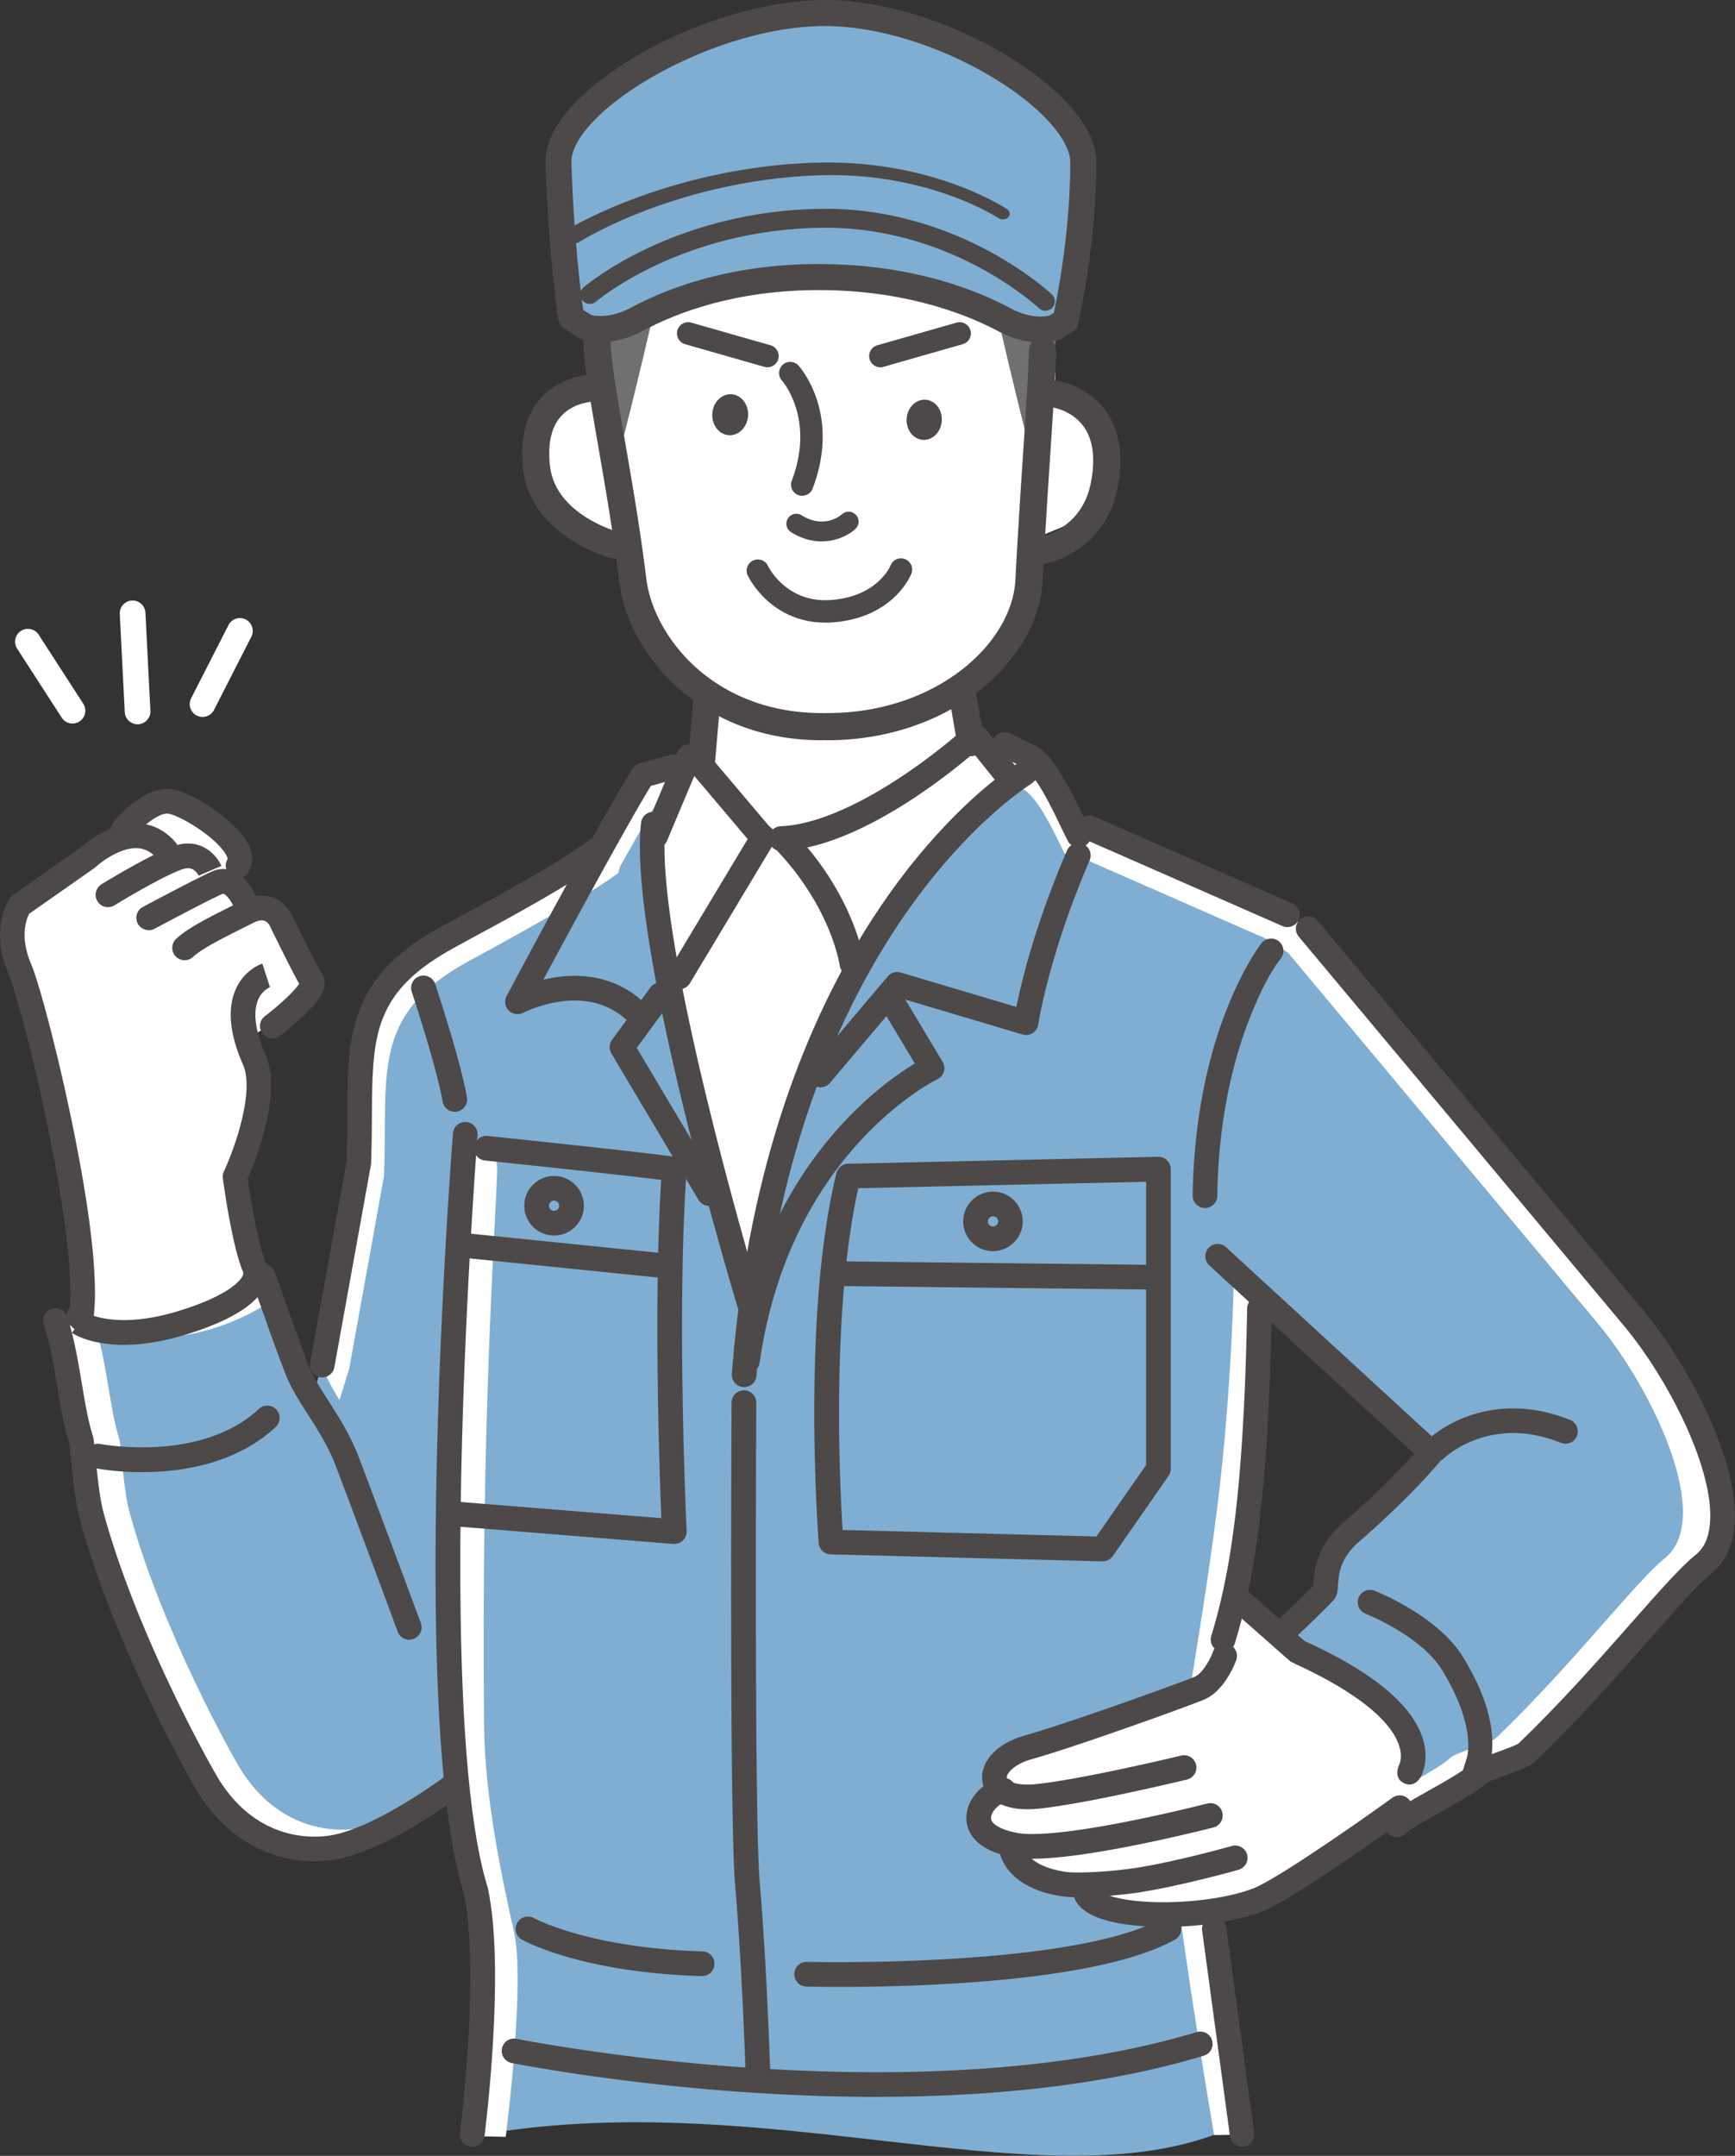
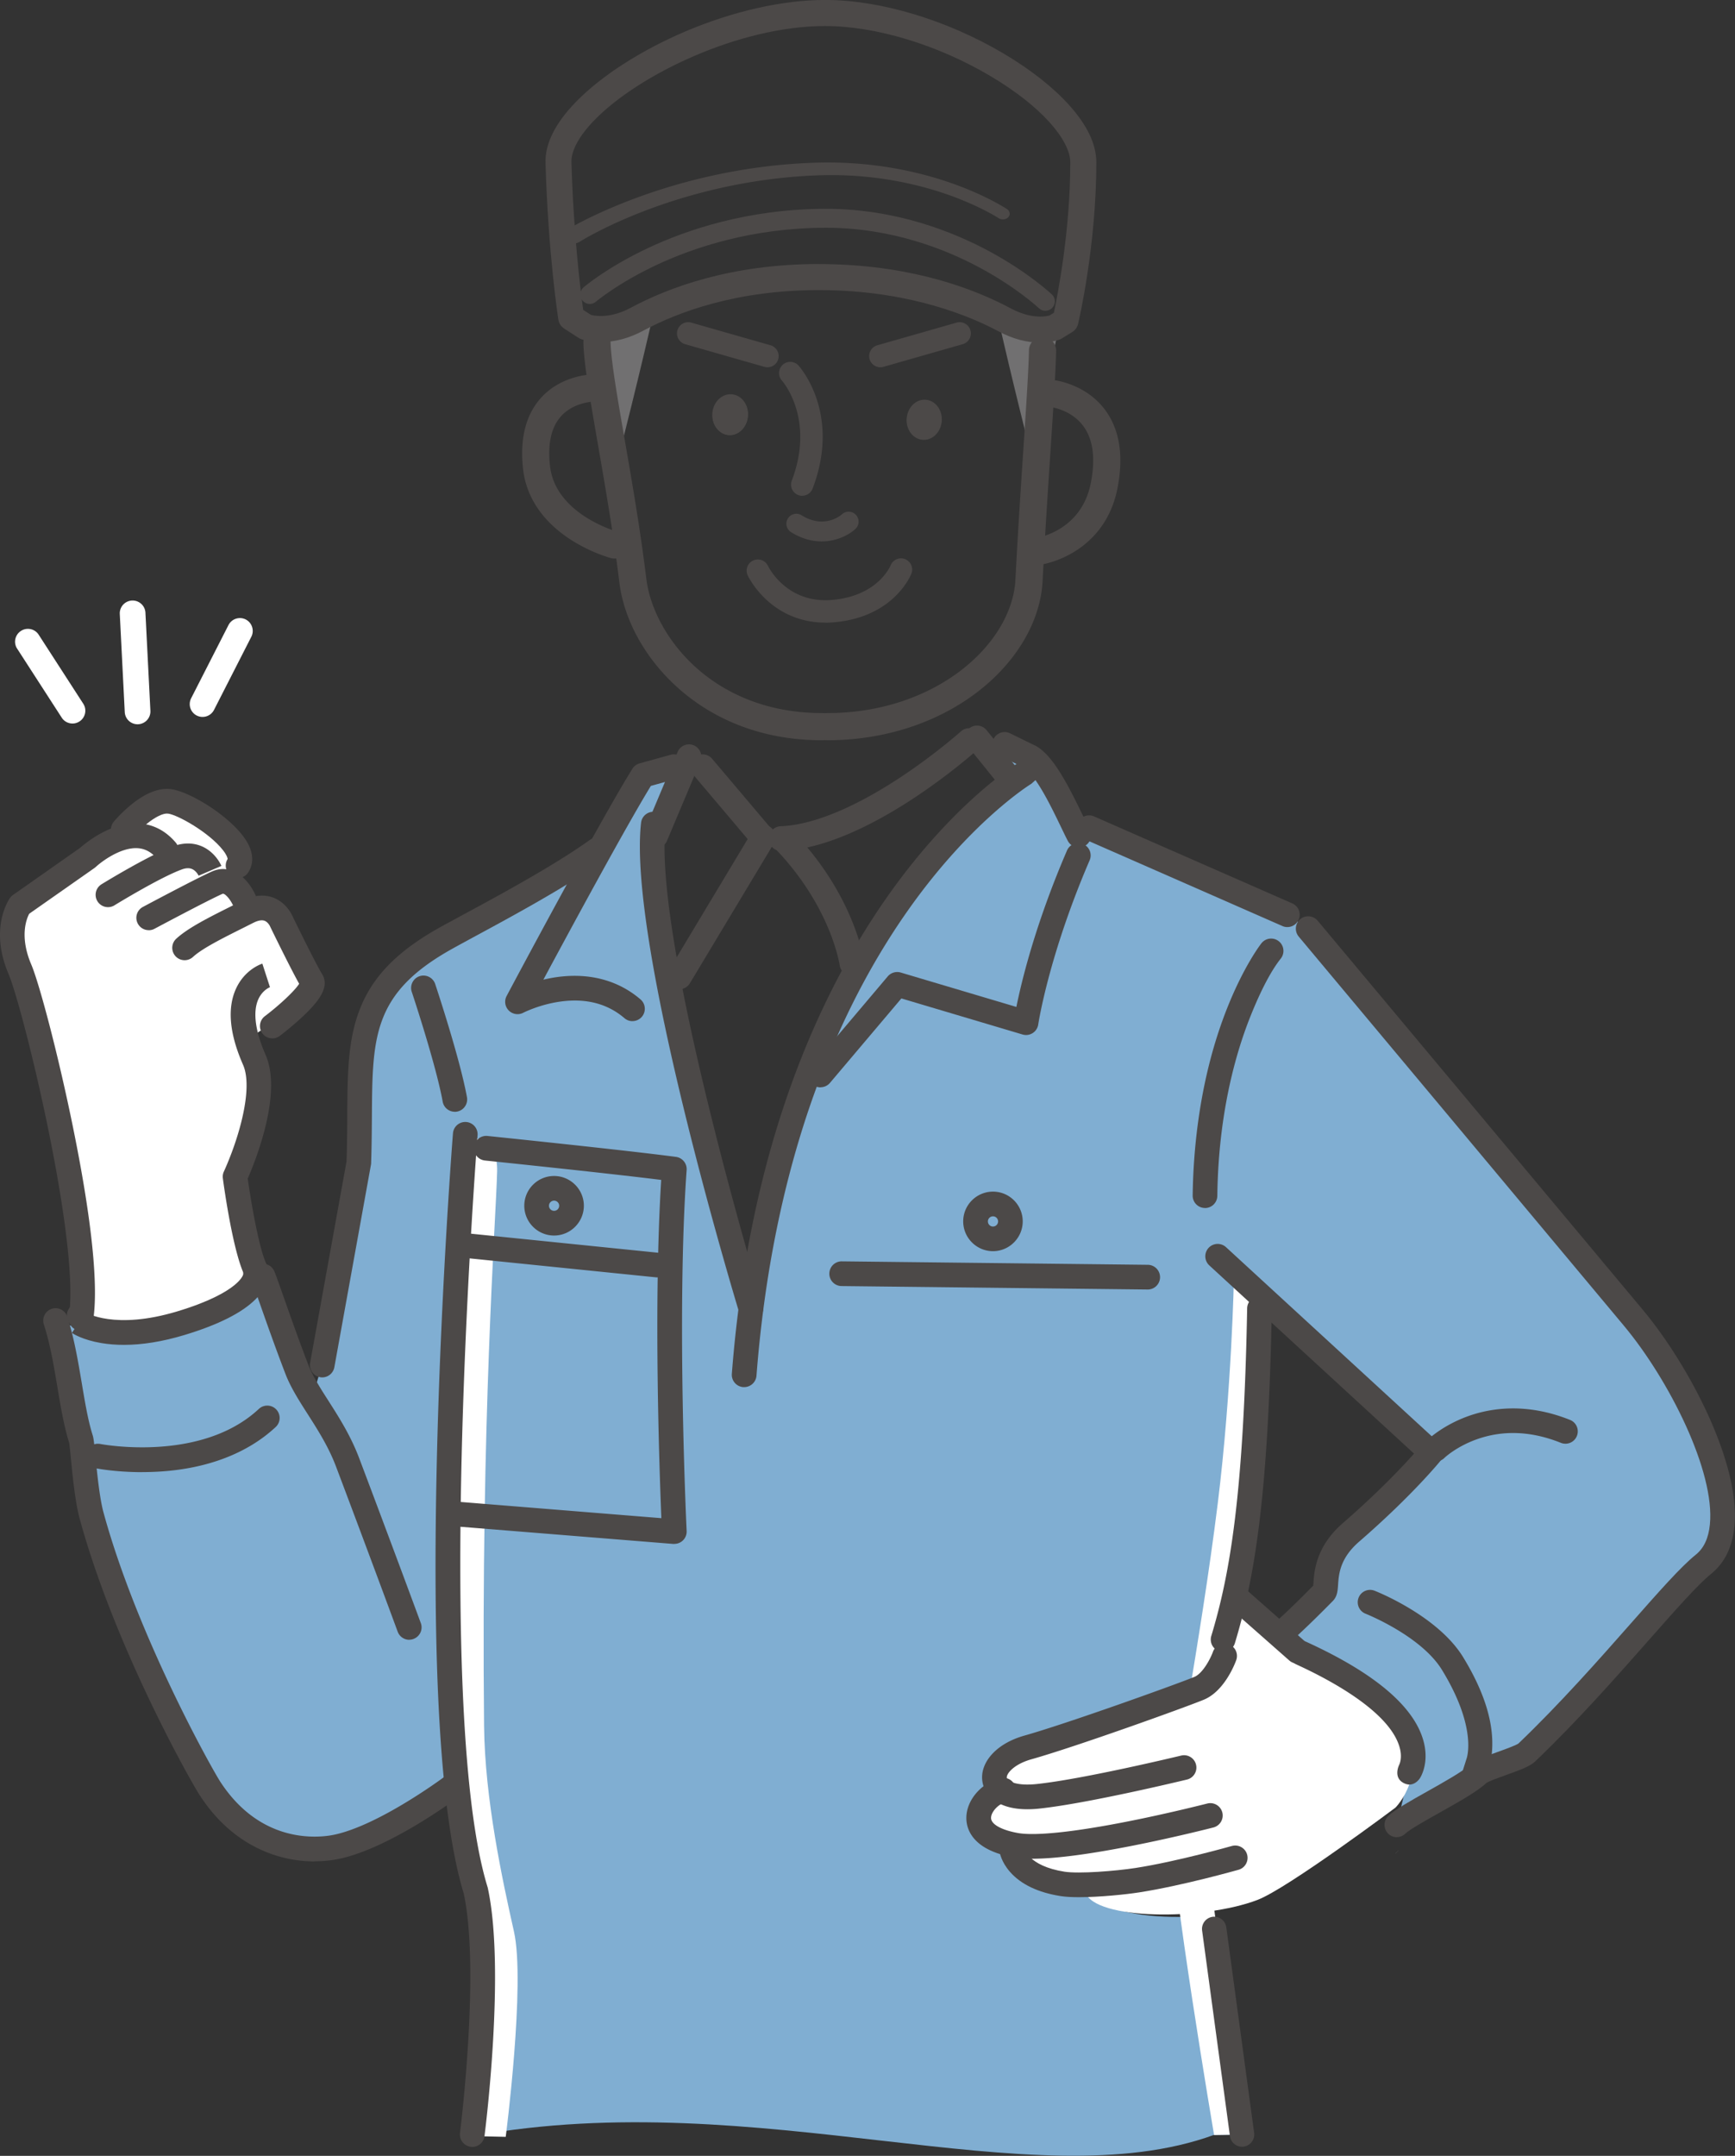
<svg xmlns="http://www.w3.org/2000/svg" id="Layer_2" data-name="Layer 2" viewBox="0 0 330.86 410.9">
  <rect x="0" y="0" width="330.86" height="410.9" fill="#333333" stroke="none" />
  <defs>
    <style>.cls-1{fill:#fff}.cls-2{fill:#80aed2}.cls-3{fill:#4c4948}</style>
  </defs>
  <g id="_レイヤー_1" data-name="レイヤー 1">
    <path class="cls-2" d="m236.85 406.84-5.31-39.19-1.26-2.52c-20.1 1.61-24.72-5.43-24.72-5.43l-5.23-.2c-4.62-.4-8.84-7.64-8.84-7.64s-3.82-.6-4.82-4.62c-1-4.02 3.42-5.02 3.01-8.44-.4-3.42 5.23-5.23 5.23-5.23s31.55-11.46 34.37-12.66c2.81-1.21 3.96-8.42 3.96-8.42 3.62-11.94 6.27-27.22 6.94-63.09l.48-2.2 32.28 29.66s-5.27 6.51-15.3 15.2c-6.05 5.25-4.29 10.55-5.14 11.42-2.75 2.8-5.31 5.31-7.38 7.15l3.03 4.44c27.19 12.41 20.66 22.55 20.66 22.55l-2.43 10.19c2.24-2.15 12.71-7.04 15.51-9.72 1.2-1.15 7.98-2.84 9.24-4.05 14.77-14.1 27.91-31.23 33.69-35.88 10.03-8.05-2.51-34-13.33-46.98-9.68-11.61-62.03-74.19-62.03-74.19l-3.99-2.66-37.86-16.61-2.92-.6c-2.14-4.43-5.66-11.93-8.71-13.1l-4.41-2.16-4.32.16 5.55 7.14c-9.21 6.85-40.02 34.01-49.14 96.74l-.49 3.49s-21.18-69.81-18.6-92.33l5.6-11.21-1.67.27-5.92 1.64c-1.66 2.66-4.14 6.97-6.88 11.87l-.43 1.42c-9.3 6.64-27.04 15.95-30.56 17.94-18.88 10.65-15.56 21.9-16.31 42.65l-6.97 38.54-1.94 6.28c-1.17-1.87-2.21-3.66-2.9-5.47-3.1-8.05-5.87-16.42-6.46-17.76 0 0-6.38 6.54-18.24 9.55-11.86 3.01-21.32-1.08-21.32-1.08 2.37 7.24 2.86 16.36 4.84 22.6.32 1.02.81 10.09 2.02 14.53 6.44 23.62 20.68 49.13 22.61 52.07 6.55 10.02 15.89 12.3 23.01 11.3 9.2-1.29 22.93-11.54 22.93-11.54l1.14-.29c.82 7.92 1.98 14.78 3.57 19.95 2.3 10.6.77 33.67-.38 46.8 54.26-9.91 106.61 12.39 141.19-.21" />
    <path class="cls-1" d="M240.75 248.63s-1.89 35.26-3.55 45.67c-1.66 10.41-7.81 52.06-7.81 52.06l7.46 60.48-5.33.09s-8.28-48.75-8.28-59.63c0-6.01 5.7-34.21 8.99-60.81 2.67-21.57 3.08-43.07 3.08-43.07l5.44 5.21ZM89.33 216.82s-5.48 92.18-2.99 113.6c2.49 21.42 5.48 32.39 5.48 40.36s-1.49 36.36-1.49 36.36l6.11.14s3.79-29.26 1.57-39.13c-2.22-9.88-5.55-25.26-5.7-39.21-.6-58.57 2.23-95.92 2.49-105.63.19-6.99-5.48-6.48-5.48-6.48Z" />
-     <path class="cls-1" d="M61.98 261.63c.66 1.72 1.65 3.43 2.76 5.21l1.85-5.98 6.64-36.71c.71-19.76-2.45-30.47 15.53-40.62 3.35-1.89 20.25-10.76 29.1-17.08l.41-1.35c2.61-4.66 4.96-8.76 6.55-11.3l1.62-.45 3.74-7.49-1.67.27-5.92 1.64c-1.66 2.66-4.14 6.97-6.88 11.87l-.43 1.42c-9.3 6.64-27.04 15.95-30.56 17.94-18.88 10.65-15.56 21.9-16.31 42.65l-6.97 38.54v.04c.16.47.34.94.52 1.41Zm-23.52-7.82c5.95-1.51 10.45-3.96 13.38-5.93-.84-2.39-1.45-4.11-1.69-4.65 0 0-6.38 6.54-18.24 9.55-3.77.96-7.29 1.2-10.35 1.08 3.63.89 9.81 1.75 16.89-.05Zm209.56 61.07.13.19c.74.34 1.46.68 2.16 1.01-.73-.4-1.49-.8-2.29-1.21ZM68.13 348.52c-6.78.95-15.68-1.22-21.92-10.77-1.83-2.8-15.39-27.1-21.53-49.6-1.15-4.23-1.61-12.87-1.92-13.84-1.82-5.72-2.32-13.96-4.36-20.71-4.78-.59-7.81-1.9-7.81-1.9 2.37 7.24 2.86 16.36 4.84 22.6.32 1.02.81 10.09 2.02 14.53 6.44 23.62 20.68 49.13 22.61 52.07 6.55 10.02 15.89 12.3 23.01 11.3 6.26-.88 14.62-5.9 19.32-9.02-.06-.18-.12-.36-.18-.55-4.34 2.57-9.74 5.27-14.08 5.88Zm243.37-97.33c-9.68-11.61-62.03-74.19-62.03-74.19l-3.99-2.66-37.86-16.61-2.92-.6c-2.14-4.43-5.66-11.93-8.71-13.1l-4.41-2.16-4.32.16 5.55 7.14s-.07.05-.1.08l2.02.99c2.9 1.11 6.26 8.26 8.29 12.47l2.78.57 36.06 15.82 3.8 2.53s49.86 59.6 59.08 70.66c10.3 12.36 22.25 37.08 12.69 44.75-5.51 4.42-18.02 20.74-32.09 34.17-1.21 1.15-7.66 2.76-8.8 3.85-1.45 1.39-5.06 3.4-8.4 5.27l-1.78 7.47c2.24-2.15 12.71-7.04 15.51-9.72 1.2-1.15 7.98-2.84 9.24-4.05 14.77-14.1 27.91-31.23 33.69-35.88 10.03-8.05-2.51-34-13.33-46.98Z" />
-     <path class="cls-1" d="M210.64 85c-1.84-9.21-10-11.04-10-11.04 1.96-2.15-1.36-8.03-.17-11.37.9-2.52 6.36-2.32 6.04-7.07-.36-5.31.84-12.58-.98-19.03-3.43-12.21-11.59-33.06-48.18-34.03-32.68-.87-46.93 19.5-49.6 32.09-2.67 12.59 7.19 38.11 7.19 38.11s-15.17 6.08-12.75 17.12c1.6 7.3 10.09 12.68 16.29 14.75 2.76 8.91 4.17 20.71 14.22 26.66l2.57 2.16-2.01 10.92-8.62 14.95c0 29.11 18.4 86.24 18.4 86.24s4.6-54.91 49.73-96.87c-3.45-4.31-7.47-8.91-7.47-8.91l-1.44-9.2c10.14-8.52 10.92-9.49 12.25-26.02.35-4.38 17.89-2.71 14.53-19.48Z" />
    <path d="M118.28 85.84s3.77-14.68 6.88-28.55l-11.58 5.18 4.71 23.37Zm78.55 1.66s-3.77-14.68-6.88-28.55l11.58 5.18-4.71 23.37Z" style="fill:#717071" />
    <path class="cls-3" d="M135.85 78.78c-.16 2.14 1.23 4 3.1 4.14 1.88.14 3.53-1.48 3.69-3.63.16-2.14-1.23-4-3.11-4.14-1.88-.14-3.53 1.48-3.69 3.63Zm-18.69 27.68c-.22 0-.45-.03-.67-.09-.15-.04-3.83-1.04-7.68-3.53-5.32-3.44-8.45-8.08-9.06-13.41-.65-5.76.49-10.32 3.38-13.56 4.04-4.51 9.96-4.53 10.2-4.53v5.2c-.04 0-3.92.06-6.38 2.84-1.85 2.09-2.54 5.27-2.06 9.47 1.05 9.24 12.82 12.49 12.93 12.52a2.59 2.59 0 0 1-.67 5.09Zm80.96 1.18c-1.27 0-2.38-.93-2.56-2.22-.2-1.42.78-2.73 2.2-2.93.33-.05 8.45-1.41 10.24-10.36.91-4.57.49-8.17-1.26-10.7-2.03-2.93-5.31-3.67-6.27-3.83a2.575 2.575 0 0 1-2.13-2.97 2.575 2.575 0 0 1 2.97-2.13c1.47.24 6.51 1.39 9.69 5.99 2.58 3.73 3.28 8.66 2.08 14.66-1.31 6.58-5.19 10.16-8.21 12.01-3.19 1.96-6.06 2.41-6.37 2.45-.12.02-.25.03-.37.03Z" />
    <path class="cls-3" d="M157.78 141.09a2.59 2.59 0 0 1 0-5.18c20.66 0 35.22-13.15 35.86-25.43.44-8.59 1-17.12 1.5-24.64.54-8.24 1.01-15.36 1.08-19.12a2.591 2.591 0 0 1 5.18.1c-.07 3.87-.52 10.71-1.09 19.36-.49 7.5-1.05 16.01-1.49 24.56-.39 7.58-4.83 15.22-12.18 20.96-7.76 6.05-18.01 9.39-28.85 9.39Z" />
    <path class="cls-3" d="M156.76 141.09c-13.51 0-22.42-5.45-27.51-10.01-6.2-5.56-10.27-12.9-11.15-20.15-1.12-9.19-2.7-18.28-4.09-26.3-1.5-8.66-2.69-15.5-2.76-19.4a2.591 2.591 0 0 1 5.18-.1c.07 3.5 1.28 10.5 2.69 18.61 1.4 8.08 2.99 17.24 4.13 26.56.73 5.93 4.27 12.26 9.47 16.92 4.42 3.97 12.19 8.69 24.06 8.69a2.59 2.59 0 0 1 0 5.18Z" />
    <path class="cls-1" d="M266.83 352.57c-.53.51-.81.79-.81.79s.31-.27.81-.79Zm-75.46-11.37c-4.13.75-8.74 7.94 1.23 10.26l.32 1s.65 5.17 9.71 6.6c.99.16 2.37.2 3.91.17l.45 1.47c1.81 5.24 22.35 5.41 32.81 1.42 5.79-2.21 26.31-17.59 26.31-17.59s6.86-6.86.81-15.74c-6.05-8.88-19.5-14.09-19.5-14.09l-11.89-10.48-2.01 11.37s-1.75 4.9-4.88 6.18c-3.57 1.46-24.28 8.91-32.62 11.26-5.45 1.54-7.58 5.25-5.75 7.53l1.09.62Z" />
    <path class="cls-3" d="M61.46 262.53c-.14 0-.28-.01-.42-.04a2.36 2.36 0 0 1-1.9-2.74l6.94-38.37c.11-3.07.13-5.9.14-8.64.05-7.96.09-14.25 2.27-20.05 2.38-6.36 7.04-11.22 15.08-15.76.64-.36 1.72-.95 3.09-1.69 6.4-3.48 18.22-9.72 25.76-15.11 1.06-.76 2.53-.51 3.28.55.76 1.06.51 2.53-.55 3.28-7.78 5.56-19.77 11.89-26.25 15.42-1.35.73-2.42 1.32-3.02 1.66-14.8 8.36-14.86 16.66-14.96 31.73-.02 2.82-.04 5.74-.15 8.95 0 .11-.02.22-.04.33l-6.97 38.54a2.361 2.361 0 0 1-2.31 1.94Z" />
    <path class="cls-3" d="M90.06 409.19c-.1 0-.2 0-.3-.02a2.354 2.354 0 0 1-2.04-2.63c.04-.31 3.88-30.87.72-45.61-4.46-14.6-6.16-43.43-5.06-85.68.82-31.42 2.97-58.97 3-59.24a2.352 2.352 0 1 1 4.69.37c-.02.27-2.16 27.72-2.98 59.02-.75 28.76-.52 66.72 4.88 84.25.02.06.04.13.05.19 3.37 15.5-.46 46.01-.63 47.3a2.351 2.351 0 0 1-2.33 2.06Zm51.85-144.81h-.18c-1.3-.1-2.27-1.23-2.17-2.53 1.54-19.98 5.35-38.52 11.32-55.1 4.79-13.3 10.97-25.38 18.38-35.91 6.61-9.4 13.01-15.8 17.21-19.51 4.24-3.75 7.61-5.96 8.17-6.17l4.38.23.75 1.25-3.1 2.75c-.11.07-11.6 7.1-23.74 24.43-7.13 10.18-13.08 21.87-17.7 34.75-5.78 16.13-9.47 34.17-10.97 53.64a2.36 2.36 0 0 1-2.34 2.17Z" />
    <path class="cls-3" d="M143.19 251.76c-1.01 0-1.94-.65-2.25-1.67-.87-2.87-21.29-70.54-18.69-93.28a2.353 2.353 0 0 1 2.61-2.07c1.29.15 2.22 1.32 2.07 2.61-2.5 21.78 18.3 90.69 18.51 91.38a2.355 2.355 0 0 1-2.25 3.04Zm13.29-44.51c-.54 0-1.08-.18-1.52-.56a2.359 2.359 0 0 1-.28-3.32l14.61-17.27c.6-.71 1.57-1 2.47-.74l22.06 6.56c.97-4.81 3.58-15.71 9.65-29.81.51-1.19 1.9-1.75 3.09-1.23 1.19.51 1.75 1.9 1.23 3.09-7.83 18.19-9.78 31.16-9.8 31.29-.1.68-.49 1.28-1.06 1.64-.58.37-1.28.47-1.94.27l-23.1-6.87-13.62 16.1c-.47.55-1.13.83-1.8.83Z" />
    <path class="cls-3" d="M120.61 194.63c-.54 0-1.09-.19-1.53-.57-3.28-2.81-7.46-3.87-12.43-3.13-3.91.58-6.84 2.09-6.87 2.1-.91.48-2.04.3-2.76-.43a2.35 2.35 0 0 1-.41-2.76c.72-1.36 17.78-33.37 23.99-43.32.31-.5.8-.86 1.37-1.02l5.92-1.64a2.36 2.36 0 0 1 2.9 1.64 2.36 2.36 0 0 1-1.64 2.9l-5.03 1.39c-4.87 7.96-15.41 27.46-20.5 36.93.69-.16 1.42-.31 2.18-.43 6.35-.98 12 .47 16.34 4.19.99.85 1.1 2.33.26 3.32-.47.54-1.12.82-1.79.82ZM78.05 312.54c-.96 0-1.86-.59-2.21-1.54-.05-.13-4.96-13.47-11.74-31.42-1.44-3.82-3.47-6.99-5.42-10.05-1.68-2.62-3.26-5.1-4.26-7.7-1.86-4.84-3.58-9.71-4.83-13.27-.74-2.11-1.39-3.93-1.59-4.39-.52-1.19.02-2.58 1.2-3.1 1.19-.52 2.58.02 3.1 1.2.26.6.74 1.95 1.72 4.73 1.24 3.53 2.94 8.36 4.78 13.14.83 2.16 2.29 4.44 3.83 6.85 1.99 3.11 4.24 6.64 5.86 10.92 6.79 17.97 11.71 31.32 11.76 31.45.45 1.22-.18 2.57-1.4 3.02-.27.1-.54.15-.81.15Zm-18.07 42.24c-2.72 0-6.03-.45-9.53-1.92-4.92-2.07-9.08-5.65-12.35-10.67-1.82-2.79-16.27-28.42-22.91-52.74-.84-3.08-1.32-7.91-1.67-11.43-.12-1.26-.26-2.68-.34-3.06-.98-3.11-1.59-6.73-2.23-10.57-.69-4.09-1.4-8.31-2.59-11.96a2.36 2.36 0 0 1 1.5-2.97c1.24-.41 2.56.27 2.97 1.5 1.3 3.98 2.04 8.38 2.76 12.64.62 3.69 1.2 7.18 2.09 9.98.18.56.27 1.46.52 3.97.31 3.17.79 7.96 1.52 10.66 6.37 23.37 20.62 48.82 22.3 51.4 7.11 10.89 16.85 10.8 20.71 10.26 3.46-.49 8.31-2.54 14.04-5.95 4.42-2.63 7.78-5.12 7.81-5.15 1.04-.78 2.52-.56 3.29.48.78 1.04.56 2.52-.48 3.29-.58.43-14.32 10.62-24.01 11.98-.98.14-2.14.24-3.42.24Zm173.26-39.93a2.358 2.358 0 0 1-2.25-3.04c3.63-11.99 6.18-27.2 6.84-62.45a2.352 2.352 0 0 1 2.35-2.31h.04c1.3.02 2.33 1.1 2.31 2.4-.66 35.79-3.29 51.36-7.04 63.73a2.349 2.349 0 0 1-2.25 1.67Zm3.61 94.31c-1.15 0-2.14-.85-2.3-2.01l-5.31-39.19c-.17-1.27.72-2.44 1.99-2.62 1.27-.17 2.44.72 2.62 1.99l5.31 39.19c.17 1.27-.72 2.44-1.99 2.62-.11.01-.21.02-.32.02Zm-31.13-247.63c-.85 0-1.67-.46-2.09-1.26-.36-.68-.78-1.56-1.27-2.58-1.08-2.23-2.41-5.01-3.84-7.37-2.09-3.45-3.16-4-3.36-4.07-.07-.03-.13-.05-.2-.09l-4.41-2.16a2.353 2.353 0 0 1-1.08-3.15 2.353 2.353 0 0 1 3.15-1.08l4.33 2.12c3.48 1.43 6.43 7.07 9.65 13.76.47.98.88 1.83 1.2 2.44.6 1.15.16 2.57-1 3.18-.35.18-.72.27-1.09.27Z" />
    <path class="cls-3" d="M245.49 176.7c-.32 0-.64-.06-.94-.2l-37.86-16.61a2.354 2.354 0 0 1 1.89-4.31l37.86 16.61a2.354 2.354 0 0 1-.95 4.51Zm-96.54-14.51c-1.26 0-2.3-.99-2.35-2.26-.05-1.3.96-2.39 2.26-2.45 7.63-.31 16.53-5.17 22.66-9.2 6.76-4.44 11.68-8.84 11.73-8.88.97-.87 2.45-.79 3.32.18.87.97.79 2.45-.18 3.32-.85.76-20.89 18.62-37.35 19.28h-.1Z" />
    <path class="cls-3" d="M162.45 186c-1.15 0-2.16-.85-2.33-2.03 0-.04-.42-2.83-2.13-6.94-1.57-3.78-4.6-9.49-10.09-15.2a2.354 2.354 0 1 1 3.4-3.26c11.63 12.1 13.42 24.24 13.49 24.75.18 1.29-.72 2.48-2.01 2.65-.11.02-.22.02-.33.02Zm30.28-35.02c-.69 0-1.37-.3-1.83-.88l-6.42-7.97c-.82-1.01-.66-2.49.36-3.31 1.01-.82 2.49-.66 3.31.36l6.42 7.97c.82 1.01-1.31 3.83-1.83 3.83Zm-67.7 10.71c-.3 0-.61-.06-.91-.19-1.2-.5-1.76-1.88-1.26-3.08l6.36-15.1a2.353 2.353 0 1 1 4.34 1.82l-6.36 15.1c-.38.9-1.25 1.44-2.17 1.44Z" />
    <path class="cls-3" d="M129.54 188.56a2.36 2.36 0 0 1-2.02-3.57l16-26.63a2.36 2.36 0 0 1 3.23-.81 2.36 2.36 0 0 1 .81 3.23l-16 26.63c-.44.73-1.22 1.14-2.02 1.14Z" />
    <path class="cls-3" d="M144.96 161.44c-.67 0-1.33-.28-1.8-.83l-10.96-12.95a2.35 2.35 0 0 1 .28-3.32 2.35 2.35 0 0 1 3.32.28l10.96 12.95c.84.99.72 2.48-.28 3.32-.44.37-.98.56-1.52.56ZM17.45 253.15c-.81 0-1.65-.03-2.5-.08a2.35 2.35 0 1 1 .31-4.69c7.15.47 13.29-1.28 18.27-5.21 3.75-2.96 5.42-6.13 5.44-6.17.59-1.16 2-1.62 3.16-1.03 1.16.59 1.62 2.01 1.03 3.17-.08.16-2.04 3.97-6.51 7.56-3.76 3.02-10.04 6.46-19.19 6.46Zm212.34-22.91h-.03a2.347 2.347 0 0 1-2.32-2.38c.12-9.06 1.36-22.63 6.62-35.82 3.19-8 6.35-12.08 6.49-12.25.8-1.02 2.28-1.2 3.3-.4 1.02.8 1.2 2.28.4 3.3s-2.96 3.86-5.91 11.31c-2.72 6.88-6 18.35-6.2 33.93a2.354 2.354 0 0 1-2.35 2.32Zm15.33 82.75c-.65 0-1.29-.26-1.76-.79-.87-.97-.78-2.46.19-3.32 1.78-1.59 4.1-3.83 6.88-6.66.01-.16.03-.34.04-.49.15-2.26.47-6.98 5.62-11.44 6.79-5.89 11.39-10.79 13.57-13.23l-39.05-35.88a2.356 2.356 0 1 1 3.19-3.47l40.73 37.42c.92.84 1.02 2.25.24 3.21-.22.27-5.52 6.77-15.59 15.5-3.67 3.18-3.87 6.2-4.01 8.2-.08 1.15-.15 2.23-.99 3.09-3.03 3.08-5.55 5.52-7.49 7.26-.45.4-1.01.6-1.57.6Zm25.67 25.91s-1.2 2-3.19.9c-1.98-1.1-.77-3.45-.77-3.45l-.03.06c.03-.06.76-1.4 0-3.71-2.18-6.66-13.23-12.56-19.63-15.48a2.357 2.357 0 0 1-1.16-3.12c.54-1.18 1.94-1.7 3.12-1.16 12.86 5.87 20.35 12.15 22.26 18.66 1.25 4.25-.41 7-.6 7.3Z" />
    <path class="cls-1" d="M11.81 211.74c-5.38-13.94-4.2-21.27-8.01-27.02-4.72-7.12.03-12.21.03-12.21l12.62-8.98s.84-.25 2.12-.56l1.93-1.5c2.7-2.92 8.83-9.1 11.82-8.74 3.91.47 12.08 8.62 12.08 8.62.53-.23-1.72 6.34-1.39 6.19 3.08-1.38 5.15 3.24 5.15 3.24l1.57 2.27c2.87-.13 3.96 2.65 3.96 2.65s4.95 9.41 6.23 11.43c1.27 2.02-12.05 10.51-12.05 10.51.64 1.6-.76 3.98.32 5.99 4 7.46-.63 11.67-3.47 20.19-.9 2.08.95 6.57.63 10.1l3.92 10.19s-5.18 6.22-19.69 9.37c-14.51 3.16-14.13-1.38-14.13-1.38s-1.77-35.53-3.63-40.37Z" />
    <path class="cls-3" d="M15.44 253.65c-.12 0-.25 0-.37-.03a2.345 2.345 0 0 1-1.95-2.69c2.23-13.98-8.72-58.8-11.49-65.29-3.75-8.78.12-14.28.29-14.51.15-.21.34-.4.55-.55l12.79-8.97c.9-.8 5.83-4.96 11.21-4.66 2.74.15 5.11 1.38 7.04 3.64.84.99.73 2.47-.26 3.32-.99.84-2.47.73-3.32-.26-1.07-1.26-2.29-1.91-3.71-1.99-3.16-.18-6.76 2.48-7.89 3.52-.08.07-.17.14-.25.21l-12.51 8.77c-.52.98-1.87 4.35.38 9.64 1.49 3.49 5.01 16.61 7.87 30.56 4.6 22.43 4.68 32.67 3.94 37.31a2.342 2.342 0 0 1-2.32 1.98Zm33.51-8.88c-.81 0-1.59-.42-2.03-1.16-2.36-4.02-4.22-17.48-4.42-19.01-.06-.44 0-.89.19-1.3.54-1.18 2.39-5.39 3.51-10.23 1.04-4.49 1.09-7.99.15-10.12-2.58-5.86-3.04-10.72-1.38-14.43 1.64-3.66 4.71-4.74 5.06-4.85l1.45 4.48s.01 0 .04-.01c-.06.02-1.51.57-2.3 2.41-1.02 2.41-.53 6.04 1.43 10.51 3.25 7.38-1.97 20.27-3.41 23.57.77 5.47 2.37 14.27 3.73 16.59.66 1.12.28 2.56-.84 3.22-.37.22-.78.32-1.19.32Z" />
    <path class="cls-3" d="M51.93 197.91c-.71 0-1.42-.32-1.88-.93-.78-1.04-.58-2.51.46-3.3 2.93-2.22 5.77-4.92 6.54-6.18-1.58-2.79-5.05-9.9-5.47-10.77-.04-.07-.04-.09-.07-.15-.05-.12-.43-.86-1.08-1.09-.64-.23-1.49.08-2.09.38-.66.33-1.33.67-1.99 1-3.82 1.91-7.77 3.88-9.55 5.52a2.356 2.356 0 1 1-3.19-3.47c2.27-2.09 6.34-4.12 10.63-6.26l1.98-.99c2.64-1.33 4.68-1.05 5.92-.57 2.39.92 3.46 3.07 3.7 3.64 1.25 2.57 4.6 9.36 5.58 10.91 1.61 2.56-.94 5.51-3.65 8.06-2.1 1.98-4.33 3.66-4.42 3.73-.42.32-.92.48-1.42.48Z" />
    <path class="cls-3" d="M28.36 177.29c-.84 0-1.65-.45-2.08-1.25-.61-1.15-.18-2.57.97-3.18.41-.22 10.06-5.37 13.18-6.76 2.21-.99 4.55-.38 6.43 1.66a11.15 11.15 0 0 1 1.83 2.77c.53 1.19 0 2.58-1.19 3.11-1.18.53-2.57 0-3.11-1.18-.02-.04-.42-.9-1.06-1.57-.62-.66-.85-.56-.98-.49-2.97 1.33-12.78 6.57-12.88 6.62-.35.19-.73.28-1.11.28Zm-7.76-4.39a2.353 2.353 0 0 1-1.24-4.36c.37-.23 9.07-5.56 13.69-7.25 2.61-.95 5.12-.59 7.07 1.02 1.37 1.13 1.99 2.47 2.1 2.73l-4.33 1.86v.03s-.28-.62-.85-1.05c-.4-.3-1.08-.64-2.38-.16-4.18 1.52-12.75 6.78-12.83 6.83a2.3 2.3 0 0 1-1.23.35Z" />
    <path class="cls-3" d="M45.4 167.33c-.44 0-.88-.12-1.28-.38-1.08-.7-1.4-2.14-.71-3.23 0-.16-.15-.74-.9-1.69-2.64-3.38-8.65-6.74-10.48-6.96-.89-.11-2.4.62-4.04 1.95-1.53 1.24-2.66 2.58-2.67 2.59-.84.99-2.32 1.12-3.32.29-.99-.84-1.13-2.32-.29-3.31.06-.07 1.38-1.64 3.24-3.17 2.78-2.28 5.35-3.29 7.63-3.02 3.83.46 12.64 5.95 14.89 10.76 1.17 2.49.43 4.27-.12 5.11-.45.7-1.21 1.08-1.98 1.08Zm-21.76 89c-1.5 0-2.93-.11-4.3-.34-3.59-.6-5.43-1.8-5.63-1.94l2.66-3.88-.03-.02c.05.03 5.51 3.39 17.42-.19 6.24-1.87 9.37-3.74 10.89-4.97 1.39-1.12 1.67-1.89 1.72-2.05 0-1.18.91-2.2 2.11-2.32 1.29-.13 2.45.81 2.58 2.1.06.54.06 2.49-2.26 4.85-2.57 2.62-7.18 4.94-13.69 6.9-4.13 1.24-7.97 1.86-11.48 1.86Zm242.74 93.84c-.62 0-1.24-.24-1.7-.72-.9-.94-.87-2.43.07-3.33 1.27-1.22 4.16-2.85 7.5-4.72 3.01-1.69 6.76-3.8 8.02-5 .91-.87 2.54-1.48 5.35-2.49 1.28-.46 3.4-1.22 3.93-1.59 7.89-7.54 15.4-16.04 21.43-22.88 5.34-6.05 9.56-10.84 12.38-13.1 1.56-1.25 2.45-3.14 2.71-5.78 1.01-10.04-7.72-27.47-16.38-37.86-9.57-11.48-61.5-73.56-62.03-74.19-.83-1-.7-2.48.29-3.32 1-.83 2.48-.7 3.32.29.52.63 52.46 62.71 62.03 74.19 4.61 5.53 9.12 12.79 12.39 19.93 2.69 5.88 5.76 14.37 5.05 21.41-.39 3.9-1.89 6.93-4.45 8.98-2.5 2.01-6.81 6.89-11.8 12.54-6.1 6.91-13.69 15.52-21.74 23.2-.95.91-2.73 1.58-5.56 2.59-1.29.46-3.22 1.15-3.73 1.5-1.71 1.61-5.21 3.58-8.92 5.66-2.67 1.5-5.7 3.2-6.55 4.01-.46.44-1.04.66-1.63.66Z" />
    <path class="cls-3" d="m283.13 339.76-4.31-1.89.86-2.71c.02-.06 2.1-5.76-4.68-16.85-3.98-6.52-14.49-10.7-14.59-10.74a2.35 2.35 0 0 1-1.33-3.05 2.35 2.35 0 0 1 3.05-1.33c.49.19 12.09 4.82 16.89 12.67 8.07 13.2 5.33 20.37 4.11 23.9Zm-9.34-61.2c-.61 0-1.22-.24-1.68-.71-.91-.93-.9-2.42.03-3.33.11-.11 2.81-2.73 7.52-4.49 4.3-1.61 11.22-2.81 19.74.6 1.21.48 1.79 1.85 1.31 3.06a2.351 2.351 0 0 1-3.06 1.31c-5.64-2.26-11.08-2.47-16.15-.63-3.84 1.39-6.05 3.49-6.07 3.52-.46.45-1.05.67-1.64.67Zm-26.37 38.51c-.55 0-1.11-.19-1.56-.59L233.97 306a2.356 2.356 0 0 1-.21-3.32c.86-.97 2.35-1.07 3.32-.21l11.89 10.48a2.356 2.356 0 0 1-1.56 4.12Zm-51.49 27.77c-1.87 0-3.48-.28-4.82-.85-2.05-.86-3.37-2.36-3.73-4.22-.37-1.89.31-3.86 1.91-5.55 1.45-1.53 3.56-2.72 6.1-3.43 8.21-2.32 28.87-9.74 32.36-11.17 1.63-.67 3.1-3.52 3.56-4.8a2.366 2.366 0 0 1 3.01-1.43c1.22.44 1.86 1.78 1.43 3.01-.21.6-2.22 5.94-6.21 7.57-3.65 1.5-24.33 8.94-32.87 11.35-3.38.95-4.82 2.8-4.67 3.56.1.54 1.69 1.58 5.72 1.15 9.08-.97 27.33-5.38 27.52-5.42 1.26-.31 2.54.47 2.84 1.73.31 1.26-.47 2.54-1.73 2.84-.76.18-18.73 4.52-28.12 5.53-.8.09-1.57.13-2.29.13Z" />
    <path class="cls-3" d="M196.87 354.27c-1.41 0-2.6-.09-3.58-.26-2.86-.51-5.07-1.41-6.59-2.66-2-1.65-2.42-3.55-2.42-4.85 0-1.75.76-3.54 2.14-5.02 1.26-1.35 2.91-2.29 4.53-2.59 1.28-.23 2.5.62 2.74 1.89.23 1.28-.62 2.5-1.89 2.74-1.34.24-2.81 1.8-2.81 2.97 0 1.21 1.97 2.31 5.13 2.88 3.32.59 10.78-.19 21.01-2.22 8-1.58 15.02-3.39 15.09-3.4a2.36 2.36 0 0 1 2.87 1.69 2.36 2.36 0 0 1-1.69 2.87c-.07.02-7.2 1.85-15.33 3.46-8.4 1.66-14.83 2.5-19.2 2.5Z" />
    <path class="cls-3" d="M205.73 361.6c-1.34 0-2.54-.06-3.47-.21-4.31-.68-7.56-2.23-9.65-4.61-1.69-1.92-1.98-3.69-2.03-4.02l4.67-.59s0-.03-.01-.07c.03.14.77 3.54 7.75 4.64 2.75.43 9.74-.12 13.55-.71 7.88-1.22 18.26-4.16 18.37-4.19 1.25-.35 2.55.37 2.91 1.62.35 1.25-.37 2.55-1.62 2.91-.44.12-10.76 3.04-18.93 4.31-2.56.4-7.62.92-11.54.92Z" />
-     <path class="cls-3" d="M221.91 367.26c-5.64 0-10.45-.76-13.39-2.13-1.97-.92-3.23-2.15-3.75-3.65-.42-1.23.23-2.57 1.46-2.99 1.23-.43 2.57.23 2.99 1.46 0 0 .17.4 1.29.93 5.58 2.6 20.47 2.11 28.45-.94 4.52-1.73 20.72-13.07 26.58-17.3 1.05-.76 2.53-.52 3.29.53.76 1.05.52 2.53-.53 3.29-2.21 1.59-21.74 15.62-27.65 17.88-4.35 1.66-10.49 2.72-16.83 2.91-.64.02-1.28.03-1.9.03Zm-88.13-219.65h-.22a2.596 2.596 0 0 1-2.36-2.8l1.02-11.9a2.59 2.59 0 0 1 2.8-2.36c1.42.12 2.48 1.38 2.36 2.8l-1.02 11.9a2.597 2.597 0 0 1-2.58 2.37Zm51.35-3.48c-1.24 0-2.33-.89-2.55-2.15l-1.72-9.92c-.24-1.41.7-2.75 2.11-2.99 1.41-.25 2.75.7 2.99 2.11l1.72 9.92c.24 1.41-.7 2.75-2.11 2.99-.15.03-.3.04-.45.04Zm-42.6 117.59c-.11 0-.22 0-.34-.02a2.355 2.355 0 0 1-2-2.66c1.4-9.8 4.17-18.91 8.25-27.09 3.27-6.56 7.37-12.54 12.2-17.77 5.65-6.11 10.94-9.75 13.82-11.48l-6.72-11.2a2.35 2.35 0 0 1 .81-3.23 2.35 2.35 0 0 1 3.23.81l7.97 13.29c.34.57.43 1.25.24 1.89-.19.63-.64 1.16-1.24 1.45-2.43 1.17-8.67 5.16-14.8 11.85-4.49 4.9-8.31 10.49-11.36 16.64-3.81 7.69-6.41 16.28-7.73 25.52a2.356 2.356 0 0 1-2.33 2.02Zm-7.31-31.88c-.8 0-1.58-.41-2.02-1.15l-16.61-27.9c-.48-.81-.43-1.83.12-2.6l7.31-9.96a2.352 2.352 0 0 1 3.29-.51 2.36 2.36 0 0 1 .51 3.29l-6.39 8.71 15.81 26.56c.66 1.12.3 2.56-.82 3.23-.38.22-.79.33-1.2.33Zm31.96 169.82c-7.91 0-16.13-.29-24.56-.86-25.68-1.73-44.87-5.57-45.06-5.6-1.27-.26-2.1-1.5-1.84-2.77s1.5-2.1 2.77-1.84c.19.04 19.13 3.82 44.52 5.53 14.88 1 29.04 1.11 42.07.31 16.23-.99 30.74-3.38 43.13-7.12 1.24-.37 2.56.33 2.93 1.57.37 1.24-.33 2.56-1.57 2.93-12.75 3.84-27.64 6.3-44.24 7.31-5.84.35-11.89.53-18.14.53Z" />
-     <path class="cls-3" d="M144.52 397.23c-1.26 0-2.31-1-2.35-2.28 0-.21-.68-20.7-1.99-35.74-1.08-12.45-.69-88.65-.67-91.88 0-1.3 1.07-2.35 2.37-2.34 1.3 0 2.35 1.07 2.34 2.37 0 .79-.41 79.22.66 91.45 1.32 15.17 1.99 35.79 2 36 .04 1.3-.98 2.39-2.28 2.43h-.08Zm-10.62-20.59h-.07c-22.9-.67-33.84-6.69-34.3-6.94a2.368 2.368 0 0 1-.9-3.21 2.359 2.359 0 0 1 3.2-.9c.12.07 10.55 5.71 32.13 6.34 1.3.04 2.32 1.12 2.28 2.42a2.346 2.346 0 0 1-2.35 2.28Zm26.31 2.06c-3.66 0-6.02-.06-6.45-.07a2.342 2.342 0 0 1-2.29-2.41 2.348 2.348 0 0 1 2.35-2.29h.06c.51.01 50.71 1.2 67.88-8.34 1.14-.63 2.57-.22 3.2.91.63 1.14.22 2.57-.91 3.2-14.6 8.11-49.35 9-63.84 9Zm50.07-81.11h-.06l-51.81-1.33a2.36 2.36 0 0 1-2.29-2.17c0-.11-.84-10.88-.84-24.84 0-18.81 1.42-34.17 4.22-45.64a2.369 2.369 0 0 1 2.23-1.8l59.12-1.33c.64-.01 1.25.23 1.7.67.45.44.71 1.05.71 1.68v57.13c0 .48-.15.95-.42 1.34l-10.63 15.28c-.44.63-1.16 1.01-1.93 1.01Zm-49.6-5.98 48.4 1.24 9.48-13.63v-53.98l-54.89 1.23c-5.15 23.11-3.53 56.48-2.99 65.14Z" />
    <path class="cls-3" d="M218.92 245.78h-.03l-58.46-.66a2.356 2.356 0 0 1 .02-4.71h.03l58.46.66a2.356 2.356 0 0 1-.02 4.71Zm-90.34 48.49h-.19l-41.18-3.32c-1.3-.1-2.26-1.24-2.16-2.54.1-1.3 1.24-2.26 2.54-2.16l38.53 3.11c-.38-9.31-1.5-41.01-.03-64.47-10.98-1.37-33.37-3.67-33.61-3.7a2.356 2.356 0 0 1-2.1-2.58 2.356 2.356 0 0 1 2.58-2.1c.26.03 26.06 2.68 35.94 3.99 1.23.16 2.13 1.26 2.04 2.5-1.96 27.44-.02 68.39 0 68.8a2.34 2.34 0 0 1-2.35 2.46Z" />
    <path class="cls-3" d="M125.26 243.46c-.08 0-.16 0-.24-.01l-35.87-3.65a2.356 2.356 0 0 1-2.1-2.58 2.349 2.349 0 0 1 2.58-2.1l35.87 3.65a2.356 2.356 0 0 1-.24 4.7Zm64.1-4.99c-3.13 0-5.68-2.55-5.68-5.68s2.55-5.67 5.68-5.67 5.67 2.55 5.67 5.67-2.55 5.68-5.67 5.68Zm0-6.64a.97.97 0 1 0 .002 1.942.97.97 0 0 0-.002-1.942Zm-83.7 3.66c-3.13 0-5.68-2.55-5.68-5.68s2.55-5.67 5.68-5.67 5.68 2.55 5.68 5.67-2.55 5.68-5.68 5.68Zm0-6.65a.97.97 0 1 0 .002 1.942.97.97 0 0 0-.002-1.942Zm-78.53 51.75c-5.11 0-8.74-.71-8.92-.75a2.359 2.359 0 0 1-1.85-2.77c.25-1.27 1.49-2.1 2.77-1.85.27.05 19.19 3.62 30.23-6.68a2.355 2.355 0 1 1 3.22 3.44c-5.36 5-13.01 7.94-22.15 8.5-1.15.07-2.25.1-3.29.1Zm59.6-68.69c-1.12 0-2.11-.8-2.31-1.93-1.28-7.06-5.85-20.8-5.9-20.93-.41-1.23.26-2.57 1.49-2.98 1.23-.41 2.57.26 2.98 1.49.19.58 4.72 14.19 6.06 21.58a2.366 2.366 0 0 1-2.31 2.78Z" />
-     <path class="cls-2" d="m111.65 62.29-2.72-1.76s-1.93-12.4-2.42-29.59c-.33-11.52 28.31-28.46 50.85-28.46s49.23 16.94 49.23 28.46c0 15.8-3.41 30.24-3.41 30.24l-1.98 1.22s-3.95 1.59-9.6-1.44c-5.83-3.12-17.2-7.81-33.59-8.14-17.86-.36-30.15 4.6-36.51 8.02-5.72 3.07-9.84 1.45-9.84 1.45Z" />
    <path class="cls-3" d="M198.38 65.3c-2.62 0-5.3-.72-7.97-2.15-5.21-2.79-16.35-7.52-32.46-7.84-.59-.01-1.19-.02-1.77-.02-15.79 0-26.94 4.21-33.52 7.74-2.68 1.44-5.41 2.17-8.09 2.17-2.19 0-3.58-.5-3.83-.6-.15-.06-.3-.14-.44-.22l-2.72-1.76c-.59-.38-1-1-1.1-1.7-.08-.51-1.96-12.75-2.45-29.91-.1-3.63 1.85-7.53 5.8-11.59 4.8-4.94 12.42-9.84 20.9-13.44 9.09-3.86 18.55-5.99 26.63-5.99 10.52 0 23.27 3.83 34.1 10.26 5.04 2.99 9.32 6.35 12.36 9.71 3.49 3.85 5.25 7.54 5.25 10.97 0 15.91-3.34 30.21-3.48 30.81-.15.64-.55 1.2-1.11 1.54l-1.98 1.22c-.12.07-.24.14-.37.19-.25.1-1.59.6-3.74.6Zm-42.21-14.97c.62 0 1.25 0 1.87.02 16.29.33 27.87 4.76 34.71 8.43 2.41 1.29 4.39 1.56 5.62 1.56.88 0 1.49-.13 1.77-.21l.83-.51c.74-3.49 3.13-15.69 3.13-28.68 0-2.1-1.41-4.82-3.97-7.65-2.71-3-6.59-6.03-11.22-8.77-10.1-5.99-21.9-9.56-31.57-9.56-16.4 0-35.6 9.3-43.97 17.92-2.9 2.98-4.46 5.82-4.4 7.99.4 13.95 1.77 24.82 2.24 28.19l1.49.96c.3.08.95.21 1.86.21 1.28 0 3.31-.27 5.74-1.58 7.08-3.8 19.04-8.33 35.87-8.33Z" />
    <path class="cls-3" d="M199.36 59.24c-.45 0-.89-.16-1.24-.49-.04-.04-4.16-3.9-11.22-7.7-6.47-3.49-16.82-7.64-29.37-7.64-14.15 0-25.32 3.82-32.2 7.03-7.47 3.49-11.65 7.02-11.69 7.06-.76.65-1.9.56-2.54-.2-.65-.76-.56-1.89.19-2.54.18-.15 4.5-3.83 12.38-7.53 7.23-3.39 18.98-7.43 33.86-7.43 13.35 0 24.33 4.42 31.19 8.13 7.44 4.03 11.7 8.03 11.88 8.19.72.69.75 1.83.07 2.55-.35.37-.83.56-1.31.56Z" />
    <path class="cls-3" d="M191.37 41.81c-.33.02-.67-.06-.95-.24-.03-.02-3.4-2.2-9.1-4.27-5.39-1.95-14.25-4.28-25.32-3.88-13.47.48-24.76 3.68-32.11 6.41-8.4 3.12-13.25 6.19-13.3 6.22-.9.57-2.28.6-3.1.05-.82-.55-.74-1.46.17-2.03.22-.14 5.3-3.31 14.25-6.56 7.79-2.83 19.71-6.11 33.87-6.51 11.73-.33 21.06 2.19 26.72 4.29 5.94 2.2 9.39 4.47 9.53 4.56.58.38.69 1.08.25 1.55-.23.25-.56.39-.92.41ZM172.9 79.76c-.16 2.11 1.21 3.93 3.06 4.07 1.85.14 3.47-1.46 3.63-3.57.16-2.11-1.21-3.93-3.06-4.07-1.85-.14-3.47 1.46-3.63 3.57Zm-37-.91c-.16 2.11 1.21 3.93 3.06 4.07 1.85.14 3.47-1.46 3.63-3.57.16-2.11-1.21-3.93-3.06-4.07-1.85-.14-3.47 1.46-3.63 3.57Zm20.79 24.34c-1.77 0-3.76-.47-5.83-1.76a1.887 1.887 0 0 1-.61-2.61c.55-.89 1.72-1.17 2.61-.61 4.47 2.77 7.65-.15 7.69-.18a1.896 1.896 0 0 1 2.6 2.76c-1.14 1.08-3.5 2.4-6.45 2.4Zm-3.7-8.69a2.134 2.134 0 0 1-2-2.89c4.5-11.85-1.8-18.98-1.87-19.06-.79-.87-.73-2.22.14-3.02.87-.79 2.22-.73 3.01.14.33.37 8.12 9.17 2.7 23.44-.32.85-1.13 1.38-2 1.38Zm4.4 24.17c-5.19 0-8.81-2.19-10.99-4.13-2.59-2.3-3.76-4.75-3.81-4.86a2.13 2.13 0 0 1 1.02-2.84 2.13 2.13 0 0 1 2.84 1.02c.14.28 3.59 7.2 12.18 6.49 8.82-.73 11.17-6.52 11.2-6.57a2.13 2.13 0 0 1 2.76-1.21 2.13 2.13 0 0 1 1.21 2.76c-.13.34-3.37 8.33-14.82 9.28-.54.05-1.07.07-1.59.07ZM146.36 70c-.19 0-.39-.03-.59-.08l-15.12-4.32a2.144 2.144 0 0 1-1.47-2.64 2.144 2.144 0 0 1 2.64-1.47l15.12 4.32c1.13.32 1.79 1.51 1.47 2.64-.27.94-1.12 1.55-2.05 1.55Zm21.52 0c-.93 0-1.78-.61-2.05-1.55a2.14 2.14 0 0 1 1.47-2.64l15.12-4.32a2.14 2.14 0 0 1 2.64 1.47 2.14 2.14 0 0 1-1.47 2.64l-15.12 4.32c-.2.06-.39.08-.59.08Z" />
    <path class="cls-1" d="M24.12 136.83c-.19-.33-.31-.7-.33-1.11l-.95-18.75a2.449 2.449 0 0 1 4.89-.25l.95 18.75a2.449 2.449 0 0 1-4.56 1.36ZM3.21 123.54c-.66-1.12-.32-2.58.79-3.29 1.13-.73 2.65-.41 3.38.73l8.5 13.15c.73 1.13.41 2.65-.73 3.38-1.13.73-2.65.41-3.38-.73l-8.5-13.15-.06-.09Zm33.31 11.9c-.41-.7-.46-1.58-.07-2.35l7.12-13.95c.61-1.2 2.09-1.68 3.29-1.07 1.2.61 1.68 2.09 1.07 3.29l-7.12 13.95a2.453 2.453 0 0 1-3.29 1.07c-.43-.22-.77-.55-1-.94Z" />
  </g>
</svg>